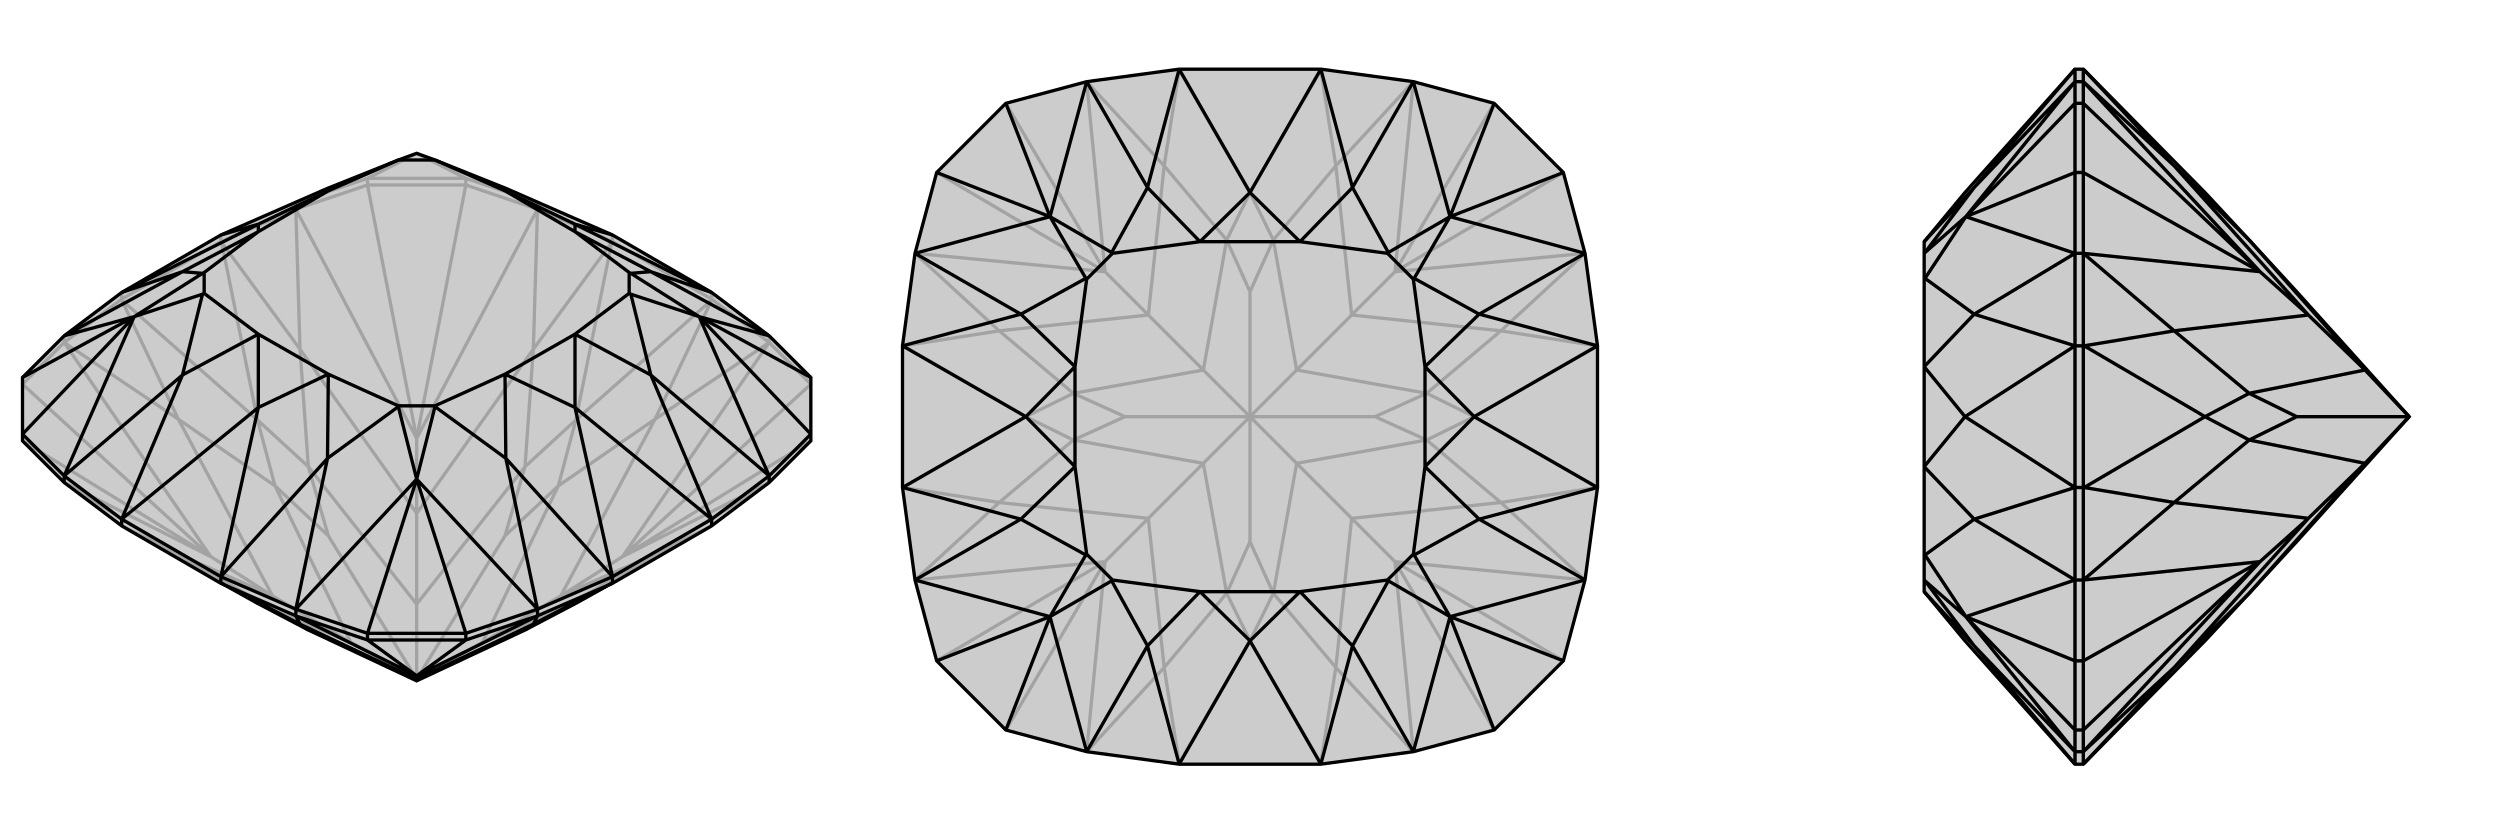
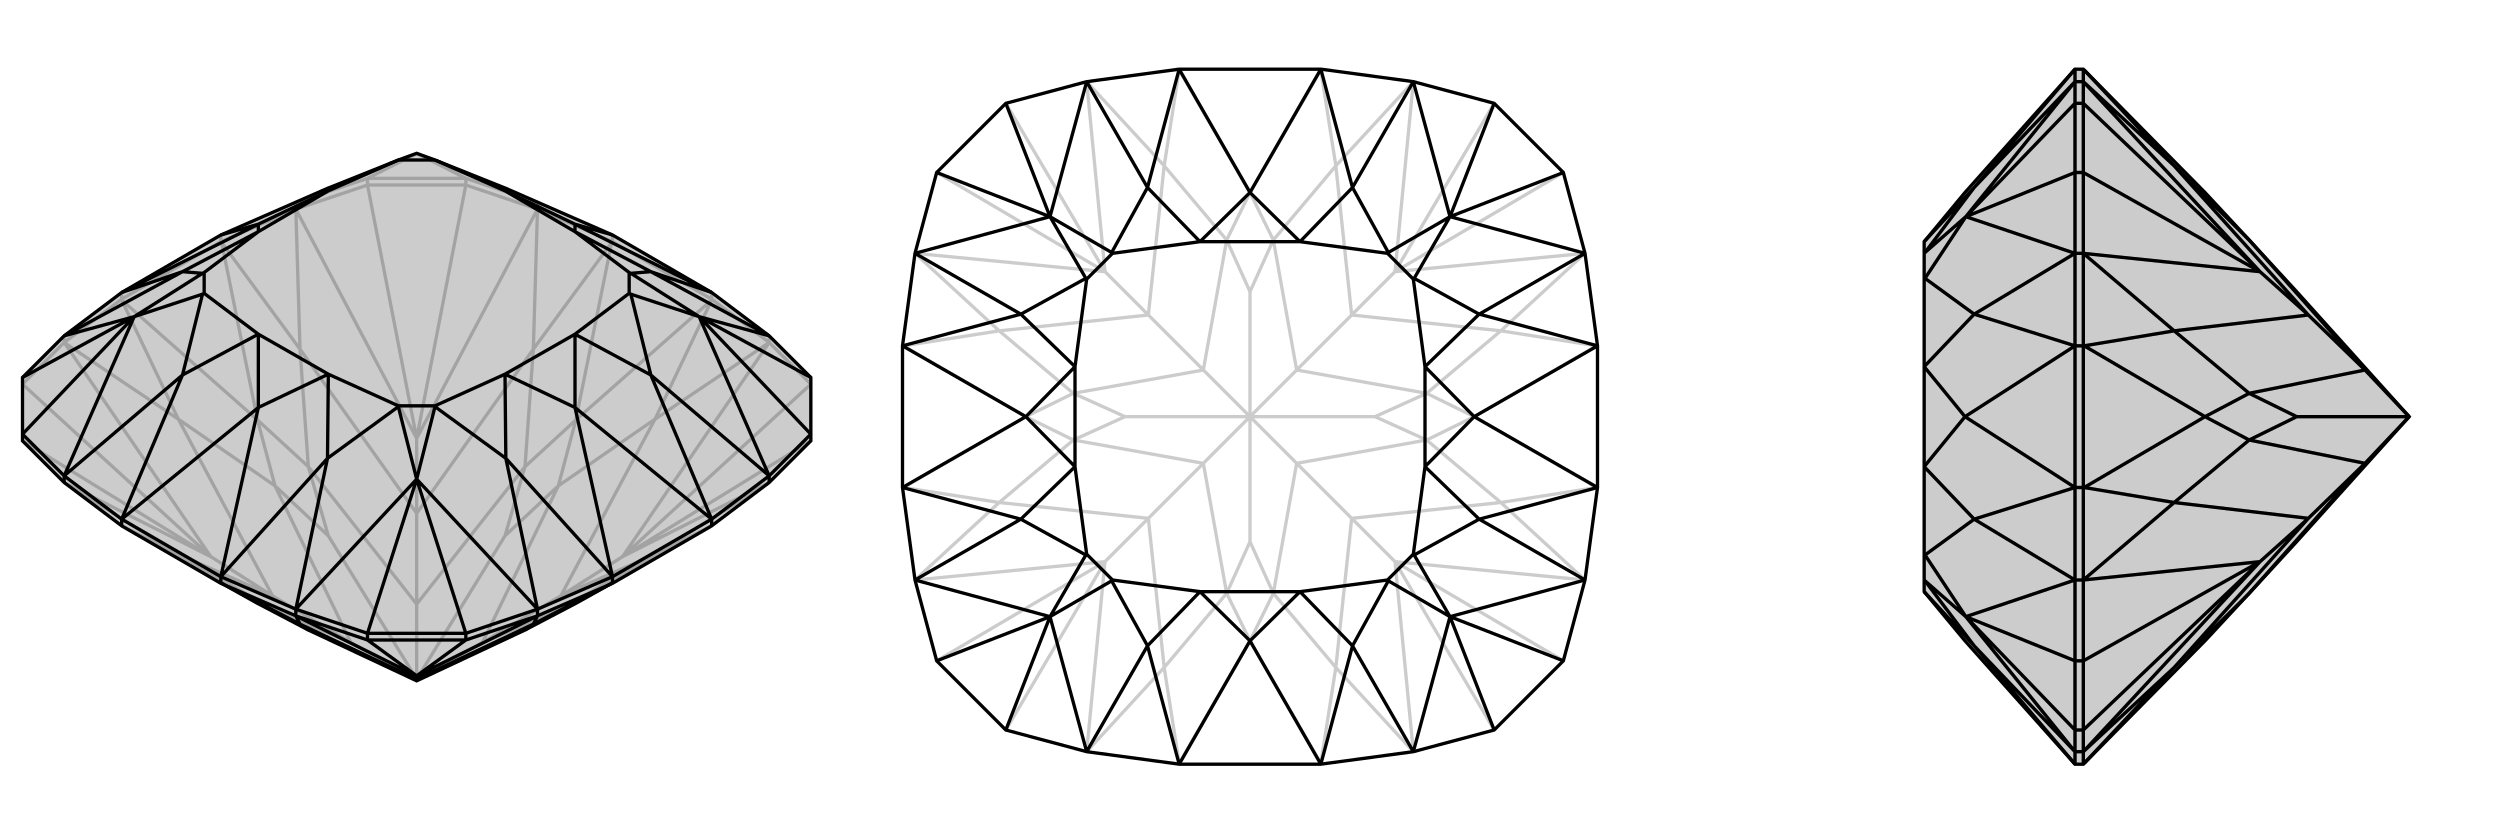
<svg xmlns="http://www.w3.org/2000/svg" viewBox="0 0 3000 1000">
  <g stroke="currentColor" stroke-width="4" fill="none" transform="translate(0 -5)">
    <path fill="currentColor" stroke="none" fill-opacity=".2" d="M265,705L266,705L309,729L370,761L500,822L630,761L691,729L734,705L735,705L854,636L923,584L973,534L973,526L973,458L923,408L854,356L735,287L607,231L522,197L500,189L478,197L393,231L265,287L146,356L77,408L27,458L27,526L27,534L77,584L146,636z" />
    <path stroke-opacity=".2" d="M146,636L146,636M854,636L854,636M854,364L854,365M735,295L734,296M265,295L266,296M146,364L146,365M77,584L77,584M923,584L923,584M923,416L923,416M645,256L645,256M355,256L355,256M77,416L77,416M854,364L735,295M265,295L146,364M854,364L923,416M854,364L854,356M735,295L645,256M735,295L735,287M265,295L355,256M265,295L265,287M146,364L77,416M146,364L146,356M923,416L973,466M923,416L923,408M645,256L559,227M645,256L645,248M355,256L441,227M355,256L355,248M77,416L27,466M77,416L77,408M146,636L309,729M146,636L214,670M854,636L691,729M854,636L786,670M854,365L691,509M854,365L786,508M734,296L691,509M734,296L640,424M266,296L309,509M266,296L360,424M146,365L309,509M146,365L214,508M77,584L214,670M77,584L253,673M923,584L786,670M923,584L747,673M923,416L786,508M923,416L747,673M747,673L673,720M645,256L640,424M645,256L500,531M355,256L360,424M355,256L500,531M500,531L500,621M77,416L214,508M77,416L253,673M253,673L327,720M747,673L973,534M747,673L973,466M500,531L559,227M500,531L441,227M253,673L27,534M253,673L27,466M559,227L559,219M441,227L441,219M559,227L441,227M309,729L330,738M691,729L670,738M691,509L670,588M691,509L630,565M309,509L370,565M309,509L330,588M214,670L330,738M214,670L327,720M786,670L670,738M786,670L673,720M786,508L670,588M673,720L786,508M673,720L579,776M640,424L630,565M640,424L500,621M360,424L370,565M500,621L360,424M500,621L500,730M214,508L330,588M327,720L214,508M327,720L421,776M330,738L394,771M330,738L421,776M370,761L394,771M394,771L500,820M630,761L606,771M500,822L500,820M670,738L606,771M670,738L579,776M500,820L606,771M670,588L606,648M579,776L670,588M500,820L579,776M630,565L606,648M630,565L500,730M500,820L606,648M370,565L394,648M500,730L370,565M500,820L500,730M330,588L394,648M421,776L330,588M421,776L500,820M500,820L394,648M559,219L645,248M441,219L355,248M645,248L500,189M355,248L500,189M559,219L441,219M559,219L500,189M441,219L500,189" />
    <path d="M265,705L266,705L309,729L370,761L500,822L630,761L691,729L734,705L735,705L854,636L923,584L973,534L973,526L973,458L923,408L854,356L735,287L607,231L522,197L500,189L478,197L393,231L265,287L146,356L77,408L27,458L27,526L27,534L77,584L146,636z" />
    <path d="M355,744L355,744M645,744L645,744M146,636L146,628M265,705L355,744M265,705L265,697M735,705L645,744M735,705L735,697M854,636L854,628M77,584L77,576M355,744L441,773M355,744L355,736M645,744L559,773M645,744L645,736M923,584L923,576M266,705L360,754M734,705L640,754M355,744L360,754M355,744L500,816M645,744L640,754M645,744L500,816M500,816L500,820M500,816L441,773M500,816L559,773M441,773L441,765M559,773L559,765M441,773L559,773M360,754L370,761M360,754L500,820M640,754L630,761M500,820L640,754M500,820L500,822M735,697L854,628M146,628L265,697M854,628L923,576M735,697L645,736M265,697L355,736M146,628L77,576M973,526L923,576M559,765L645,736M441,765L355,736M27,526L77,576M735,287L690,274M854,356L690,274M854,356L781,331M854,628L690,494M854,628L781,455M735,697L690,494M735,697L607,555M265,697L310,494M265,697L393,555M146,628L310,494M146,628L219,455M146,356L310,274M146,356L219,331M265,287L310,274M923,408L781,331M923,408L839,385M923,576L781,455M923,576L839,385M645,736L607,555M645,736L500,580M355,736L393,555M355,736L500,580M77,576L219,455M77,576L161,385M77,408L219,331M77,408L161,385M690,274L606,234M690,274L690,283M690,494L690,406M690,494L606,454M310,494L394,454M310,494L310,406M310,274L310,283M310,274L394,234M607,231L606,234M781,331L690,283M781,331L757,333M781,455L690,406M781,455L757,358M607,555L606,454M607,555L522,493M393,555L394,454M393,555L478,493M219,455L310,406M219,455L243,358M219,331L310,283M219,331L243,333M393,231L394,234M757,333L839,385M757,358L839,385M757,333L755,332M757,358L755,357M522,493L500,580M478,493L500,580M522,493L522,492M478,493L478,492M243,358L161,385M243,333L161,385M243,358L245,357M243,333L245,332M522,197L522,197M478,197L478,197M973,458L839,385M973,526L839,385M559,765L441,765M559,765L500,580M441,765L500,580M27,526L161,385M27,458L161,385M606,234L690,283M690,406L606,454M394,454L310,406M310,283L394,234M606,234L522,197M690,283L755,332M690,406L755,357M606,454L522,492M394,454L478,492M310,406L245,357M310,283L245,332M394,234L478,197M755,332L755,357M522,492L478,492M245,357L245,332M522,197L478,197" />
  </g>
  <g stroke="currentColor" stroke-width="4" fill="none" transform="translate(1000 0)">
-     <path fill="currentColor" stroke="none" fill-opacity=".2" d="M415,83L304,98L207,124L124,207L98,304L83,415L83,585L98,696L124,793L207,876L304,902L415,917L585,917L696,902L793,876L876,793L902,696L917,585L917,415L902,304L876,207L793,124L696,98L585,83z" />
    <path stroke-opacity=".2" d="M415,917L415,916M585,917L585,916M917,585L916,585M917,415L916,415M585,83L585,84M415,83L415,84M83,415L84,415M83,585L84,585M304,902L304,902M696,902L696,902M902,696L902,696M902,304L902,304M696,98L696,98M304,98L304,98M98,304L98,304M98,696L98,696M415,916L500,769M415,916L397,801M585,916L500,769M585,916L603,801M916,585L769,500M916,585L801,603M916,415L769,500M916,415L801,397M585,84L500,231M585,84L603,199M415,84L500,231M415,84L397,199M84,415L231,500M84,415L199,397M84,585L231,500M84,585L199,603M304,902L397,801M304,902L326,674M696,902L603,801M696,902L674,674M902,696L801,603M902,696L674,674M674,674L622,622M902,304L801,397M902,304L674,326M696,98L603,199M696,98L674,326M674,326L622,378M304,98L397,199M304,98L326,326M98,304L199,397M98,304L326,326M326,326L378,378M98,696L199,603M98,696L326,674M326,674L378,622M674,674L793,876M674,674L876,793M674,326L876,207M674,326L793,124M326,326L207,124M326,326L124,207M326,674L207,876M326,674L124,793M500,769L472,712M500,769L528,712M769,500L712,528M769,500L712,472M500,231L528,288M500,231L472,288M231,500L288,472M231,500L288,528M397,801L472,712M397,801L378,622M603,801L528,712M603,801L622,622M801,603L712,528M622,622L801,603M622,622L556,556M801,397L712,472M801,397L622,378M603,199L528,288M622,378L603,199M622,378L556,444M397,199L472,288M397,199L378,378M199,397L288,472M378,378L199,397M378,378L444,444M199,603L288,528M378,622L199,603M378,622L444,556M472,712L500,650M472,712L444,556M528,712L500,650M528,712L556,556M500,650L500,500M712,528L650,500M712,528L556,556M556,556L500,500M712,472L650,500M712,472L556,444M500,500L650,500M528,288L500,350M556,444L528,288M500,500L556,444M472,288L500,350M472,288L444,444M500,500L500,350M288,472L350,500M444,444L288,472M500,500L444,444M288,528L350,500M444,556L288,528M444,556L500,500M500,500L350,500" />
    <path d="M415,83L304,98L207,124L124,207L98,304L83,415L83,585L98,696L124,793L207,876L304,902L415,917L585,917L696,902L793,876L876,793L902,696L917,585L917,415L902,304L876,207L793,124L696,98L585,83z" />
    <path d="M415,83L500,231M415,83L377,225M585,83L500,231M585,83L623,225M917,415L769,500M917,415L775,377M917,585L769,500M917,585L775,623M585,917L500,769M585,917L623,775M415,917L500,769M415,917L377,775M83,585L231,500M83,585L225,623M83,415L231,500M83,415L225,377M304,98L377,225M304,98L260,260M696,98L623,225M696,98L740,260M902,304L775,377M902,304L740,260M902,696L775,623M902,696L740,740M696,902L623,775M696,902L740,740M304,902L377,775M304,902L260,740M98,696L225,623M98,696L260,740M98,304L225,377M98,304L260,260M500,231L440,290M500,231L560,290M769,500L710,440M769,500L710,560M500,769L560,710M500,769L440,710M231,500L290,560M231,500L290,440M377,225L440,290M377,225L334,303M623,225L560,290M623,225L666,303M775,377L710,440M775,377L697,334M775,623L710,560M775,623L697,666M623,775L560,710M623,775L666,697M377,775L440,710M377,775L334,697M225,623L290,560M225,623L303,666M225,377L290,440M225,377L303,334M666,303L740,260M697,334L740,260M666,303L665,304M697,334L696,335M697,666L740,740M666,697L740,740M697,666L696,665M666,697L665,696M334,697L260,740M303,666L260,740M334,697L335,696M303,666L304,665M334,303L260,260M303,334L260,260M334,303L335,304M303,334L304,335M793,124L740,260M876,207L740,260M876,793L740,740M793,876L740,740M207,876L260,740M124,793L260,740M207,124L260,260M124,207L260,260M440,290L560,290M710,440L710,560M560,710L440,710M290,560L290,440M440,290L335,304M560,290L665,304M710,440L696,335M710,560L696,665M560,710L665,696M440,710L335,696M290,560L304,665M290,440L304,335M665,304L696,335M696,665L665,696M335,696L304,665M335,304L304,335" />
  </g>
  <g stroke="currentColor" stroke-width="4" fill="none" transform="translate(2000 0)">
    <path fill="currentColor" stroke="none" fill-opacity=".2" d="M501,916L646,769L699,712L756,650L891,500L756,350L699,288L646,231L501,84L500,83L490,83L358,231L309,290L309,304L309,335L309,440L309,560L309,665L309,696L309,710L358,769L490,917L500,917z" />
    <path stroke-opacity=".2" d="M500,415L501,415M500,585L501,585M500,902L500,902M500,98L500,98M500,304L500,304M500,696L500,696M500,415L500,585M500,917L500,902M500,83L500,98M500,415L500,304M500,415L490,415M500,585L500,696M500,585L490,585M500,902L500,876M500,902L490,902M500,98L500,124M500,98L490,98M500,304L500,207M500,304L490,304M500,696L500,793M500,696L490,696M501,916L609,801M501,84L609,199M501,415L646,500M501,415L609,397M501,585L646,500M501,585L609,603M500,902L609,801M500,902L712,674M500,98L609,199M500,98L712,326M500,304L609,397M500,304L712,326M712,326L770,378M500,696L609,603M500,696L712,674M712,674L770,622M712,326L500,124M712,326L500,207M712,674L500,876M712,674L500,793M500,124L490,124M500,207L490,207M500,124L500,207M500,876L490,876M500,793L490,793M500,876L500,793M646,500L699,472M646,500L699,528M609,801L699,712M609,801L770,622M609,199L699,288M609,199L770,378M609,397L699,472M770,378L609,397M770,378L838,444M609,603L699,528M770,622L609,603M770,622L838,556M699,712L838,556M699,288L838,444M699,472L756,500M838,444L699,472M891,500L838,444M699,528L756,500M838,556L699,528M838,556L891,500M891,500L756,500M490,415L490,585M490,83L490,98M490,917L490,902M490,585L490,696M490,415L490,304M490,124L490,98M490,876L490,902M490,793L490,696M490,207L490,304M490,83L369,225M490,917L369,775M490,585L358,500M490,585L369,623M490,415L358,500M490,415L369,377M490,98L369,225M490,98L359,260M490,902L369,775M490,902L359,740M490,696L369,623M490,696L359,740M490,304L369,377M490,304L359,260M358,500L309,560M358,500L309,440M369,225L309,290M369,225L310,303M369,775L309,710M369,775L310,697M369,623L309,560M369,623L310,666M369,377L309,440M369,377L310,334M310,697L359,740M310,666L359,740M310,697L309,696M310,666L309,665M310,303L359,260M310,334L359,260M310,303L309,304M310,334L309,335M490,876L490,793M490,876L359,740M490,793L359,740M490,124L490,207M490,124L359,260M490,207L359,260" />
    <path d="M501,916L646,769L699,712L756,650L891,500L756,350L699,288L646,231L501,84L500,83L490,83L358,231L309,290L309,304L309,335L309,440L309,560L309,665L309,696L309,710L358,769L490,917L500,917z" />
    <path d="M500,585L501,585M500,415L501,415M500,902L500,902M500,696L500,696M500,304L500,304M500,98L500,98M500,585L500,415M500,917L500,902M500,585L500,696M500,585L490,585M500,415L500,304M500,415L490,415M500,83L500,98M500,902L500,876M500,902L490,902M500,696L500,793M500,696L490,696M500,304L500,207M500,304L490,304M500,98L500,124M500,98L490,98M501,916L609,801M501,585L646,500M501,585L609,603M501,415L646,500M501,415L609,397M501,84L609,199M500,902L609,801M500,902L712,674M500,696L609,603M500,696L712,674M712,674L770,622M500,304L609,397M500,304L712,326M500,98L609,199M500,98L712,326M712,326L770,378M712,674L500,876M712,674L500,793M712,326L500,207M712,326L500,124M500,876L490,876M500,793L490,793M500,876L500,793M500,207L490,207M500,124L490,124M500,207L500,124M646,500L699,528M646,500L699,472M609,801L699,712M609,801L770,622M609,603L699,528M770,622L609,603M770,622L838,556M609,397L699,472M609,397L770,378M609,199L699,288M770,378L609,199M770,378L838,444M699,712L838,556M699,528L756,500M699,528L838,556M838,556L891,500M699,472L756,500M699,472L838,444M891,500L756,500M838,444L699,288M891,500L838,444M490,585L490,415M490,83L490,98M490,415L490,304M490,585L490,696M490,917L490,902M490,124L490,98M490,207L490,304M490,793L490,696M490,876L490,902M490,83L369,225M490,415L358,500M490,415L369,377M490,585L358,500M490,585L369,623M490,917L369,775M490,98L369,225M490,98L359,260M490,304L369,377M490,304L359,260M490,696L369,623M490,696L359,740M490,902L369,775M490,902L359,740M358,500L309,440M358,500L309,560M369,225L309,290M369,225L310,303M369,377L309,440M369,377L310,334M369,623L309,560M369,623L310,666M369,775L309,710M369,775L310,697M310,303L359,260M310,334L359,260M310,303L309,304M310,334L309,335M310,666L359,740M310,697L359,740M310,666L309,665M310,697L309,696M490,124L490,207M490,124L359,260M490,207L359,260M490,793L490,876M490,793L359,740M490,876L359,740" />
  </g>
</svg>